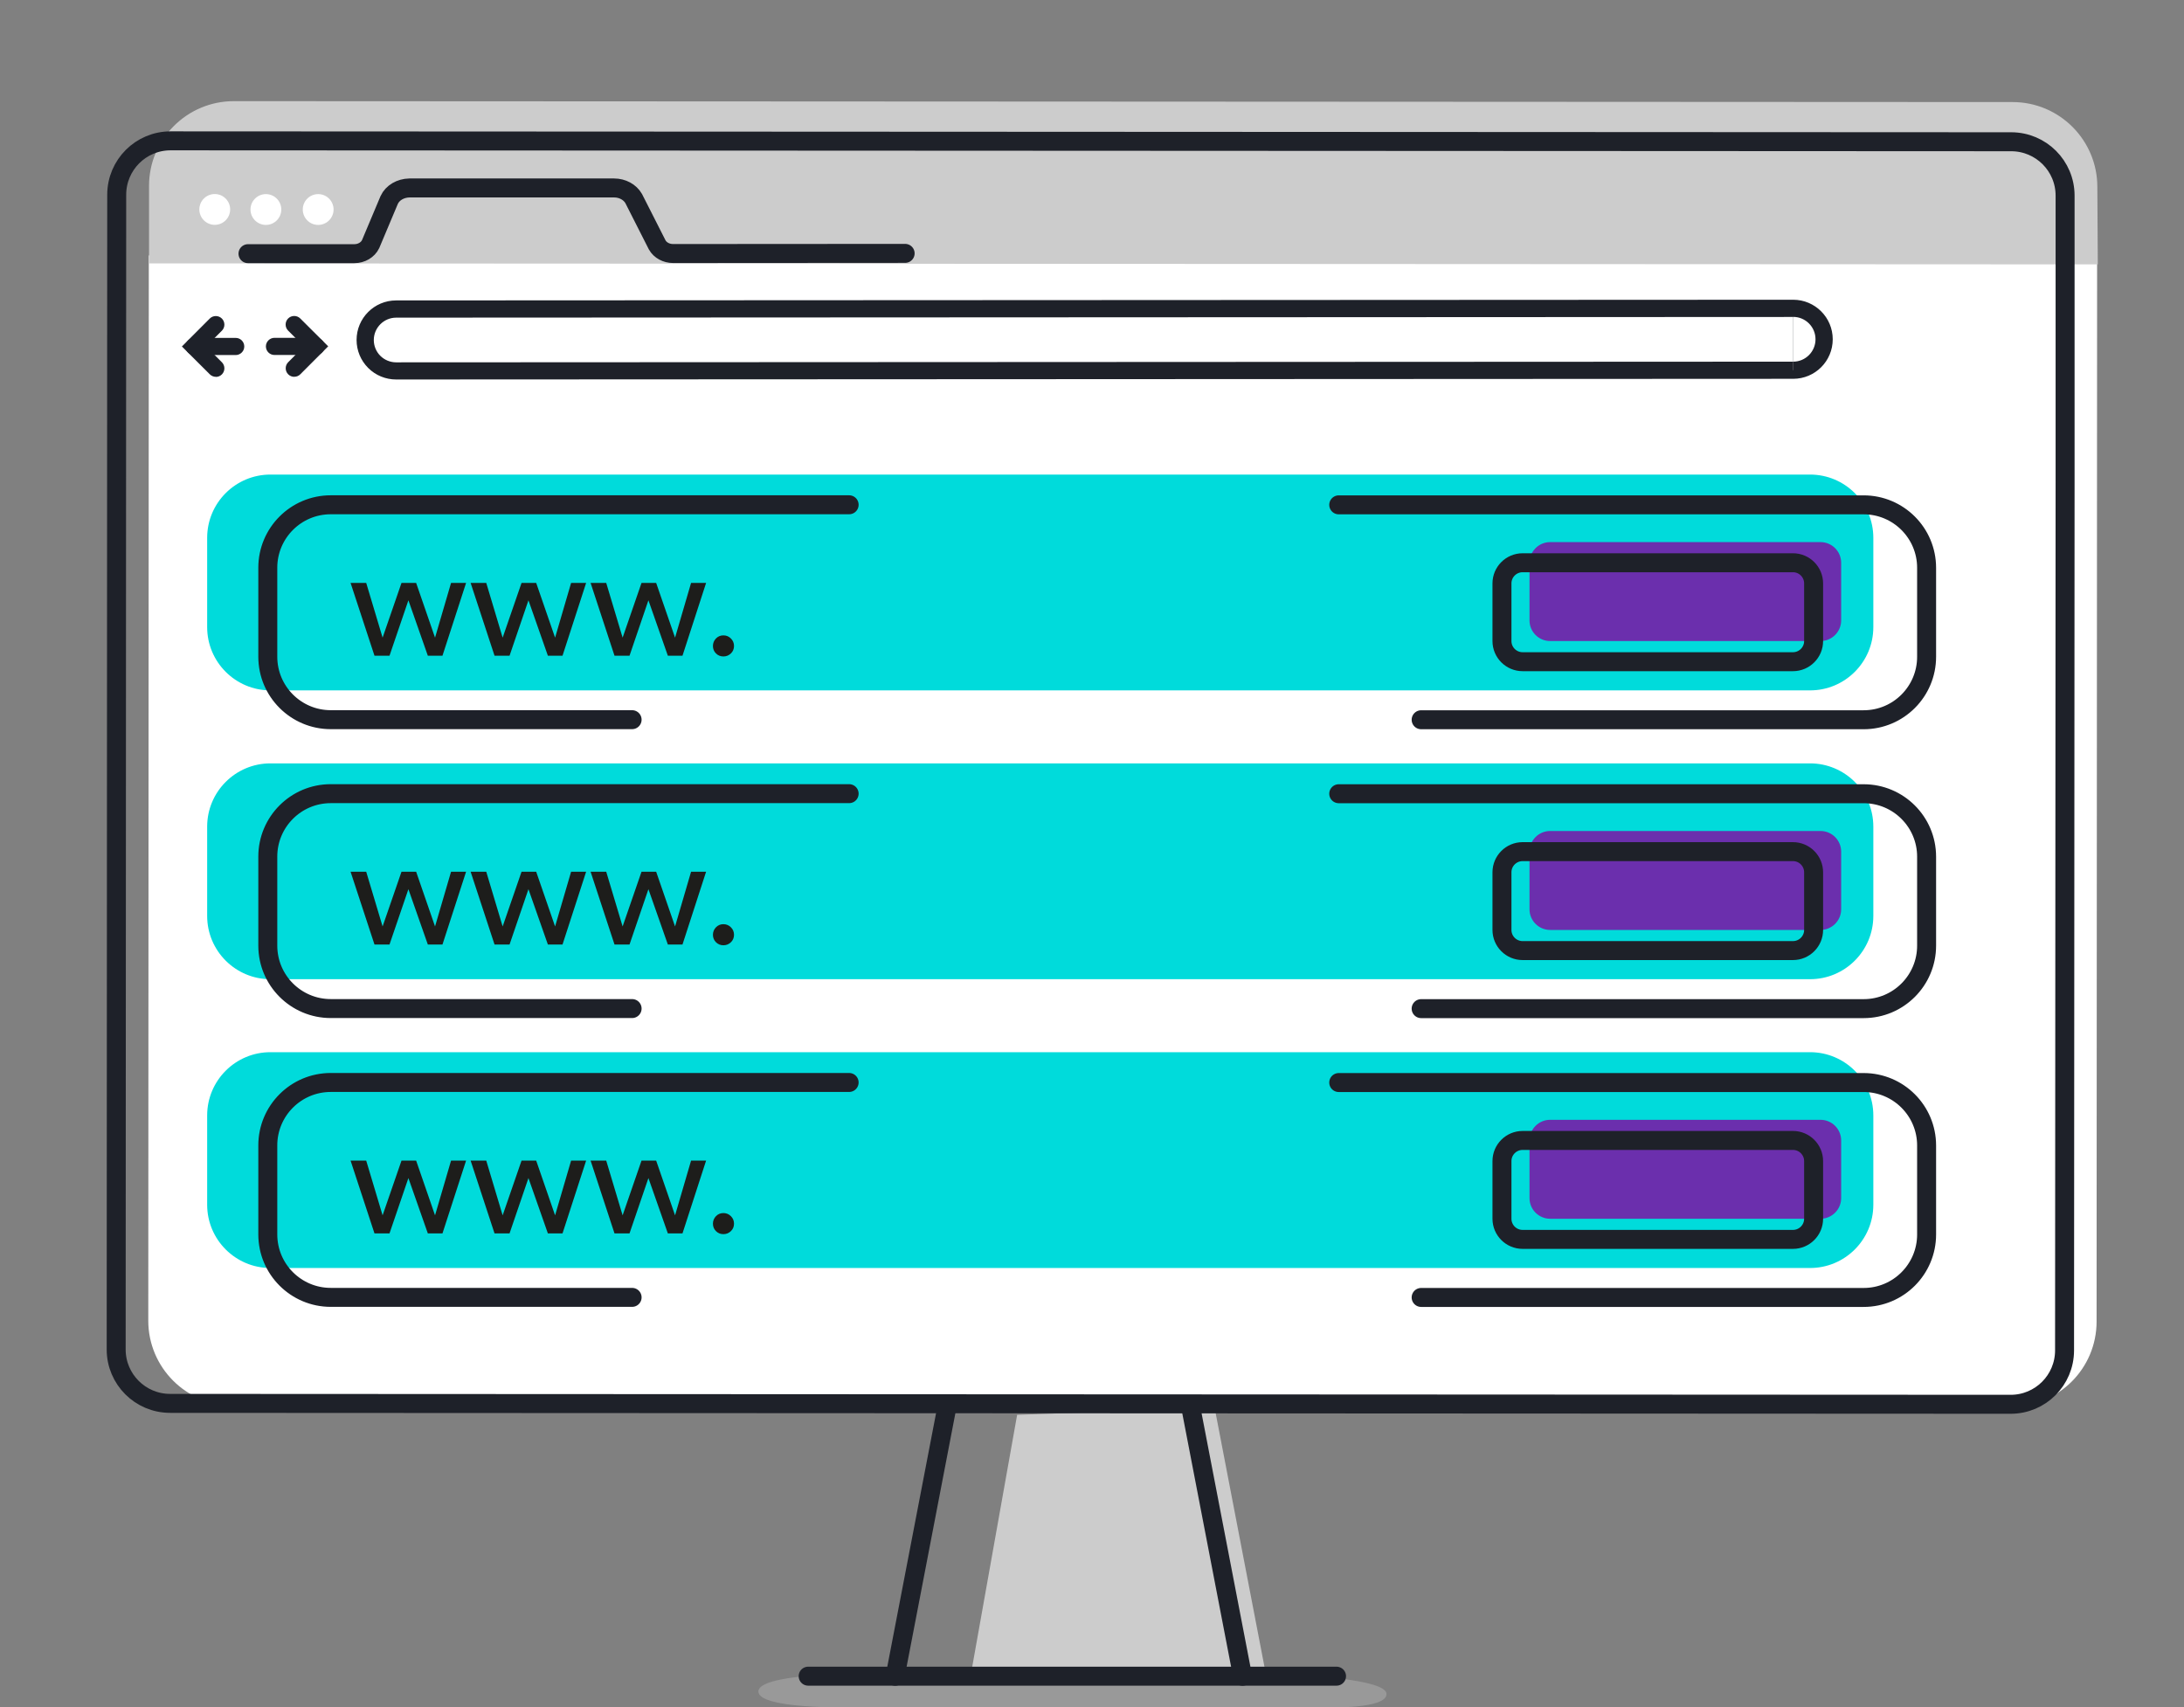
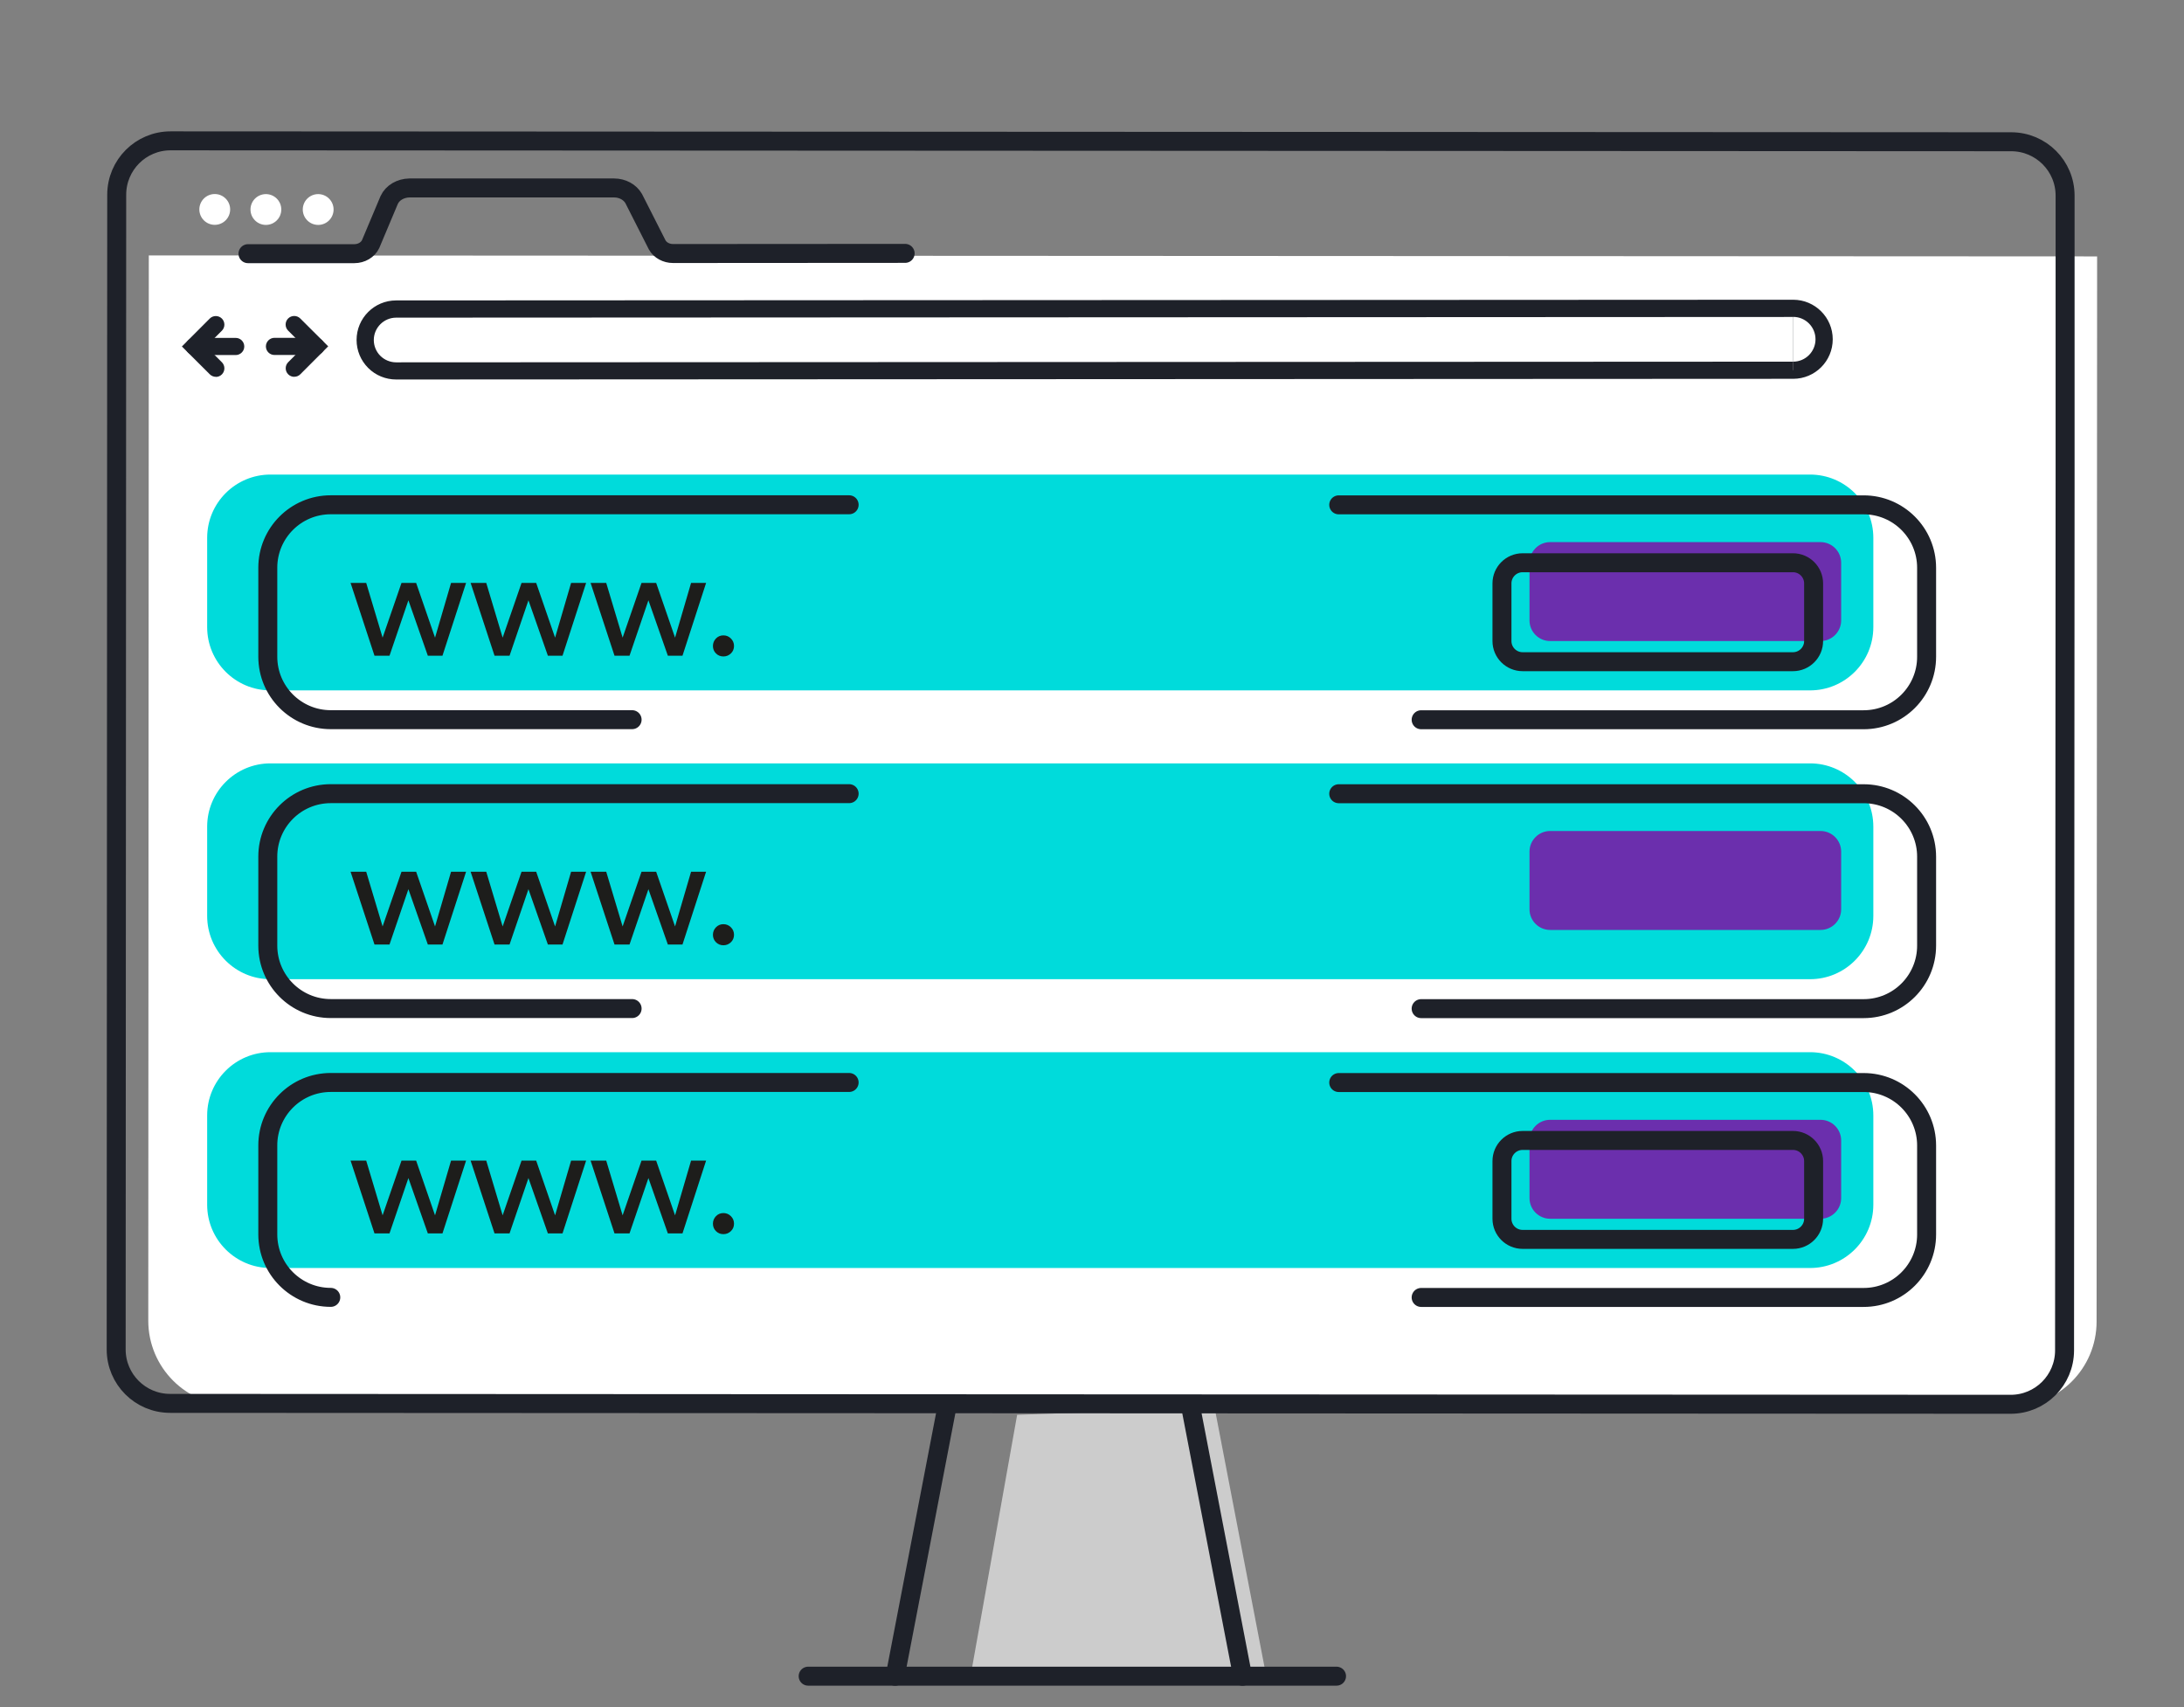
<svg xmlns="http://www.w3.org/2000/svg" id="Laag_1" viewBox="0 0 287.81 225">
  <rect x="0" y="0" width="287.81" height="225" fill="#808080" stroke="none" />
  <defs>
    <style>.cls-1{stroke:#1e2129;}.cls-1,.cls-2,.cls-3{fill:none;}.cls-1,.cls-3{stroke-linecap:round;stroke-miterlimit:10;stroke-width:2.5px;}.cls-4{fill:#fff;}.cls-5{fill:#1e2129;}.cls-6{clip-path:url(#clippath);}.cls-7{fill:#00dbdb;}.cls-8{fill:#999;}.cls-9{fill:#ccc;}.cls-10{fill:#6b2fad;}.cls-3{stroke:#1f2129;}.cls-11{fill:#1d1d1b;}</style>
    <clipPath id="clippath">
      <rect class="cls-2" width="287.81" height="225" />
    </clipPath>
  </defs>
  <g class="cls-6">
    <path class="cls-3" d="m94.85,163.41c-2.91-4.87-3.66-10.97-1.53-16.68" />
    <path class="cls-3" d="m108.29,164.58c-6.46-1.17-10.76-7.35-9.59-13.81" />
    <path class="cls-9" d="m127.9,220.89l6.14-34.44,26.03-.91,6.8,35.35" />
    <path class="cls-4" d="m276.36,33.79l-256.75-.13-.07,140.38c0,6.17,5,11.18,11.17,11.18l234.4.12c6.17,0,11.18-5,11.18-11.18l.07-140.38h0Z" />
-     <path class="cls-9" d="m276.39,24.63c0-6.17-5-11.18-11.17-11.18l-234.4-.12c-6.17,0-11.18,5-11.18,11.17v10.21l256.81.13-.06-10.21h0Z" />
    <path class="cls-1" d="m119.28,33.39l-30.59.02c-.88,0-1.69-.44-2.08-1.13l-3.1-6.11c-.49-.86-1.49-1.4-2.58-1.4h-26.98c-1.17.02-2.22.63-2.66,1.58l-2.45,5.82c-.36.76-1.21,1.26-2.15,1.26h-14.01" />
    <path class="cls-4" d="m41.93,29.64c1.12,0,2.03-.91,2.03-2.03s-.91-2.03-2.03-2.03-2.03.91-2.03,2.03.91,2.03,2.03,2.03Z" />
    <path class="cls-4" d="m35.04,29.64c1.12,0,2.03-.91,2.03-2.03s-.91-2.03-2.03-2.03-2.03.91-2.03,2.03.91,2.03,2.03,2.03Z" />
    <path class="cls-4" d="m28.3,29.63c1.12,0,2.03-.91,2.03-2.03s-.91-2.03-2.03-2.03-2.03.91-2.03,2.03.91,2.03,2.03,2.03Z" />
    <path class="cls-1" d="m272.14,63.31V25.78c0-3.92-3.17-7.09-7.09-7.1l-242.57-.12c-3.92,0-7.09,3.17-7.1,7.09l-.07,152.19c0,3.91,3.17,7.09,7.09,7.1l242.57.12c3.92,0,7.09-3.17,7.1-7.09l.07-114.65" />
-     <path class="cls-8" d="m182.72,223.25c0-1.9-9.97-2.63-19.42-2.79-2.47-.04-5.67-.06-9.28-.07-5.62-.02-12.19,0-18.43.03-12.19.05-23.11.16-23.11.16,0,0-12.54,0-12.54,2.33s11.97,2.09,11.97,2.09h62.98s7.82.24,7.82-1.74h0Z" />
    <path class="cls-1" d="m106.5,220.89h69.63" />
    <path class="cls-1" d="m124.76,185.55l-6.8,35.35" />
    <path class="cls-1" d="m156.94,185.55l6.81,35.35" />
    <path class="cls-7" d="m238.52,90.98H35.64c-4.6,0-8.34-3.73-8.34-8.34v-11.76c0-4.6,3.73-8.34,8.34-8.34h202.89c4.6,0,8.34,3.73,8.34,8.34v11.76c0,4.6-3.73,8.34-8.34,8.34h0Z" />
    <path class="cls-1" d="m111.9,66.52H43.59c-4.59,0-8.3,3.72-8.3,8.3v11.72c0,4.59,3.72,8.3,8.3,8.3h39.71" />
    <path class="cls-1" d="m187.28,94.85h58.31c4.59,0,8.3-3.72,8.3-8.3v-11.72c0-4.59-3.72-8.3-8.3-8.3h-69.17" />
    <path class="cls-10" d="m239.91,71.44h-35.63c-1.5,0-2.72,1.22-2.72,2.72v7.6c0,1.5,1.22,2.72,2.72,2.72h35.63c1.5,0,2.72-1.22,2.72-2.72v-7.6c0-1.5-1.22-2.72-2.72-2.72Z" />
    <path class="cls-1" d="m236.28,74.16h-35.63c-1.5,0-2.72,1.22-2.72,2.72v7.6c0,1.5,1.22,2.72,2.72,2.72h35.63c1.5,0,2.72-1.22,2.72-2.72v-7.6c0-1.5-1.22-2.72-2.72-2.72Z" />
    <path class="cls-11" d="m54.84,76.82l2.49,7.21,2.11-7.21h1.98l-3.11,9.59h-1.93l-2.56-7.3-2.49,7.3h-1.98l-3.15-9.59h2.06l2.16,7.21,2.49-7.21h1.93Z" />
    <path class="cls-11" d="m70.66,76.82l2.49,7.21,2.11-7.21h1.98l-3.11,9.59h-1.93l-2.56-7.3-2.49,7.3h-1.98l-3.15-9.59h2.06l2.16,7.21,2.49-7.21h1.93Z" />
    <path class="cls-11" d="m86.47,76.82l2.49,7.21,2.11-7.21h1.98l-3.11,9.59h-1.93l-2.56-7.3-2.49,7.3h-1.98l-3.15-9.59h2.06l2.16,7.21,2.49-7.21h1.93Z" />
    <path class="cls-11" d="m93.95,85.13c0-.38.14-.72.4-.99.26-.27.59-.41.98-.41s.72.14.99.41c.27.27.41.6.41.99s-.14.72-.41.98c-.27.26-.6.4-.99.4s-.72-.14-.98-.4c-.26-.26-.4-.59-.4-.98Z" />
    <path class="cls-7" d="m238.52,129.04H35.64c-4.6,0-8.34-3.73-8.34-8.34v-11.76c0-4.6,3.73-8.34,8.34-8.34h202.89c4.6,0,8.34,3.73,8.34,8.34v11.76c0,4.6-3.73,8.34-8.34,8.34h0Z" />
    <path class="cls-1" d="m111.9,104.59H43.59c-4.59,0-8.3,3.72-8.3,8.3v11.72c0,4.59,3.72,8.3,8.3,8.3h39.71" />
    <path class="cls-1" d="m187.28,132.92h58.31c4.59,0,8.3-3.72,8.3-8.3v-11.72c0-4.59-3.72-8.3-8.3-8.3h-69.17" />
    <path class="cls-10" d="m239.91,109.51h-35.63c-1.5,0-2.72,1.22-2.72,2.72v7.6c0,1.5,1.22,2.72,2.72,2.72h35.63c1.5,0,2.72-1.22,2.72-2.72v-7.6c0-1.5-1.22-2.72-2.72-2.72Z" />
-     <path class="cls-1" d="m236.28,112.23h-35.63c-1.5,0-2.72,1.22-2.72,2.72v7.6c0,1.5,1.22,2.72,2.72,2.72h35.63c1.5,0,2.72-1.22,2.72-2.72v-7.6c0-1.5-1.22-2.72-2.72-2.72Z" />
    <path class="cls-11" d="m54.84,114.88l2.49,7.21,2.11-7.21h1.98l-3.11,9.59h-1.93l-2.56-7.29-2.49,7.29h-1.98l-3.15-9.59h2.06l2.16,7.21,2.49-7.21h1.93Z" />
    <path class="cls-11" d="m70.66,114.88l2.49,7.21,2.11-7.21h1.98l-3.11,9.59h-1.93l-2.56-7.29-2.49,7.29h-1.98l-3.15-9.59h2.06l2.16,7.21,2.49-7.21h1.93Z" />
    <path class="cls-11" d="m86.47,114.88l2.49,7.21,2.11-7.21h1.98l-3.11,9.59h-1.93l-2.56-7.29-2.49,7.29h-1.98l-3.15-9.59h2.06l2.16,7.21,2.49-7.21h1.93Z" />
    <path class="cls-11" d="m93.95,123.19c0-.38.14-.72.4-.99.26-.27.59-.41.98-.41s.72.14.99.41c.27.27.41.6.41.99s-.14.72-.41.98c-.27.26-.6.4-.99.4s-.72-.14-.98-.4c-.26-.26-.4-.59-.4-.98Z" />
    <path class="cls-7" d="m238.52,167.1H35.64c-4.6,0-8.34-3.73-8.34-8.34v-11.76c0-4.6,3.73-8.34,8.34-8.34h202.89c4.6,0,8.34,3.73,8.34,8.34v11.76c0,4.6-3.73,8.34-8.34,8.34h0Z" />
-     <path class="cls-1" d="m111.9,142.65H43.59c-4.59,0-8.3,3.72-8.3,8.3v11.72c0,4.59,3.72,8.3,8.3,8.3h39.71" />
+     <path class="cls-1" d="m111.9,142.65H43.59c-4.59,0-8.3,3.72-8.3,8.3v11.72c0,4.59,3.72,8.3,8.3,8.3" />
    <path class="cls-1" d="m187.28,170.98h58.31c4.59,0,8.3-3.72,8.3-8.3v-11.72c0-4.59-3.72-8.3-8.3-8.3h-69.17" />
    <path class="cls-10" d="m239.91,147.57h-35.63c-1.5,0-2.72,1.22-2.72,2.72v7.6c0,1.5,1.22,2.72,2.72,2.72h35.63c1.5,0,2.72-1.22,2.72-2.72v-7.6c0-1.5-1.22-2.72-2.72-2.72Z" />
    <path class="cls-1" d="m236.28,150.29h-35.63c-1.5,0-2.72,1.22-2.72,2.72v7.6c0,1.5,1.22,2.72,2.72,2.72h35.63c1.5,0,2.72-1.22,2.72-2.72v-7.6c0-1.5-1.22-2.72-2.72-2.72Z" />
    <path class="cls-11" d="m54.84,152.95l2.49,7.21,2.11-7.21h1.98l-3.11,9.59h-1.93l-2.56-7.29-2.49,7.29h-1.98l-3.15-9.59h2.06l2.16,7.21,2.49-7.21h1.93Z" />
    <path class="cls-11" d="m70.66,152.95l2.49,7.21,2.11-7.21h1.98l-3.11,9.59h-1.93l-2.56-7.29-2.49,7.29h-1.98l-3.15-9.59h2.06l2.16,7.21,2.49-7.21h1.93Z" />
    <path class="cls-11" d="m86.47,152.95l2.49,7.21,2.11-7.21h1.98l-3.11,9.59h-1.93l-2.56-7.29-2.49,7.29h-1.98l-3.15-9.59h2.06l2.16,7.21,2.49-7.21h1.93Z" />
    <path class="cls-11" d="m93.95,161.26c0-.38.14-.72.4-.99.26-.27.59-.41.98-.41s.72.14.99.41c.27.27.41.6.41.99s-.14.72-.41.98c-.27.26-.6.4-.99.4s-.72-.14-.98-.4c-.26-.26-.4-.59-.4-.98Z" />
    <path class="cls-5" d="m52.21,50.01c-1.39,0-2.71-.54-3.69-1.52-.98-.98-1.53-2.3-1.53-3.69,0-2.87,2.33-5.21,5.21-5.21l184.11-.09c2.87,0,5.21,2.33,5.21,5.21s-2.33,5.21-5.21,5.21l-184.11.09h0Zm184.11-1.22v-7.02l-184.11.09c-1.62,0-2.95,1.32-2.95,2.95,0,.78.31,1.53.86,2.08.55.55,1.31.86,2.08.86l184.11-.09c1.62,0,2.94-1.32,2.94-2.95s-1.32-2.95-2.95-2.95v7.02Z" />
    <path class="cls-5" d="m28.45,49.66c-.3,0-.59-.12-.8-.33l-3.68-3.67,3.67-3.68c.44-.44,1.16-.44,1.6,0,.44.44.44,1.16,0,1.6l-2.08,2.08,2.08,2.08c.44.44.44,1.16,0,1.6-.21.21-.5.34-.8.33h0Z" />
    <path class="cls-5" d="m25.58,46.79c-.63,0-1.13-.51-1.13-1.13s.51-1.13,1.13-1.13h5.48c.63,0,1.13.51,1.13,1.13s-.51,1.13-1.13,1.13h-5.48Z" />
    <path class="cls-5" d="m38.78,49.66c-.3,0-.59-.12-.8-.33-.44-.44-.44-1.16,0-1.6l2.07-2.08-2.08-2.08c-.44-.44-.44-1.16,0-1.6s1.16-.44,1.6,0l3.68,3.67-3.67,3.68c-.21.21-.5.34-.81.33h0Z" />
    <path class="cls-5" d="m36.17,46.78c-.63,0-1.13-.51-1.13-1.13s.51-1.13,1.13-1.13h5.48c.63,0,1.13.51,1.13,1.13s-.51,1.13-1.13,1.13h-5.48Z" />
  </g>
</svg>